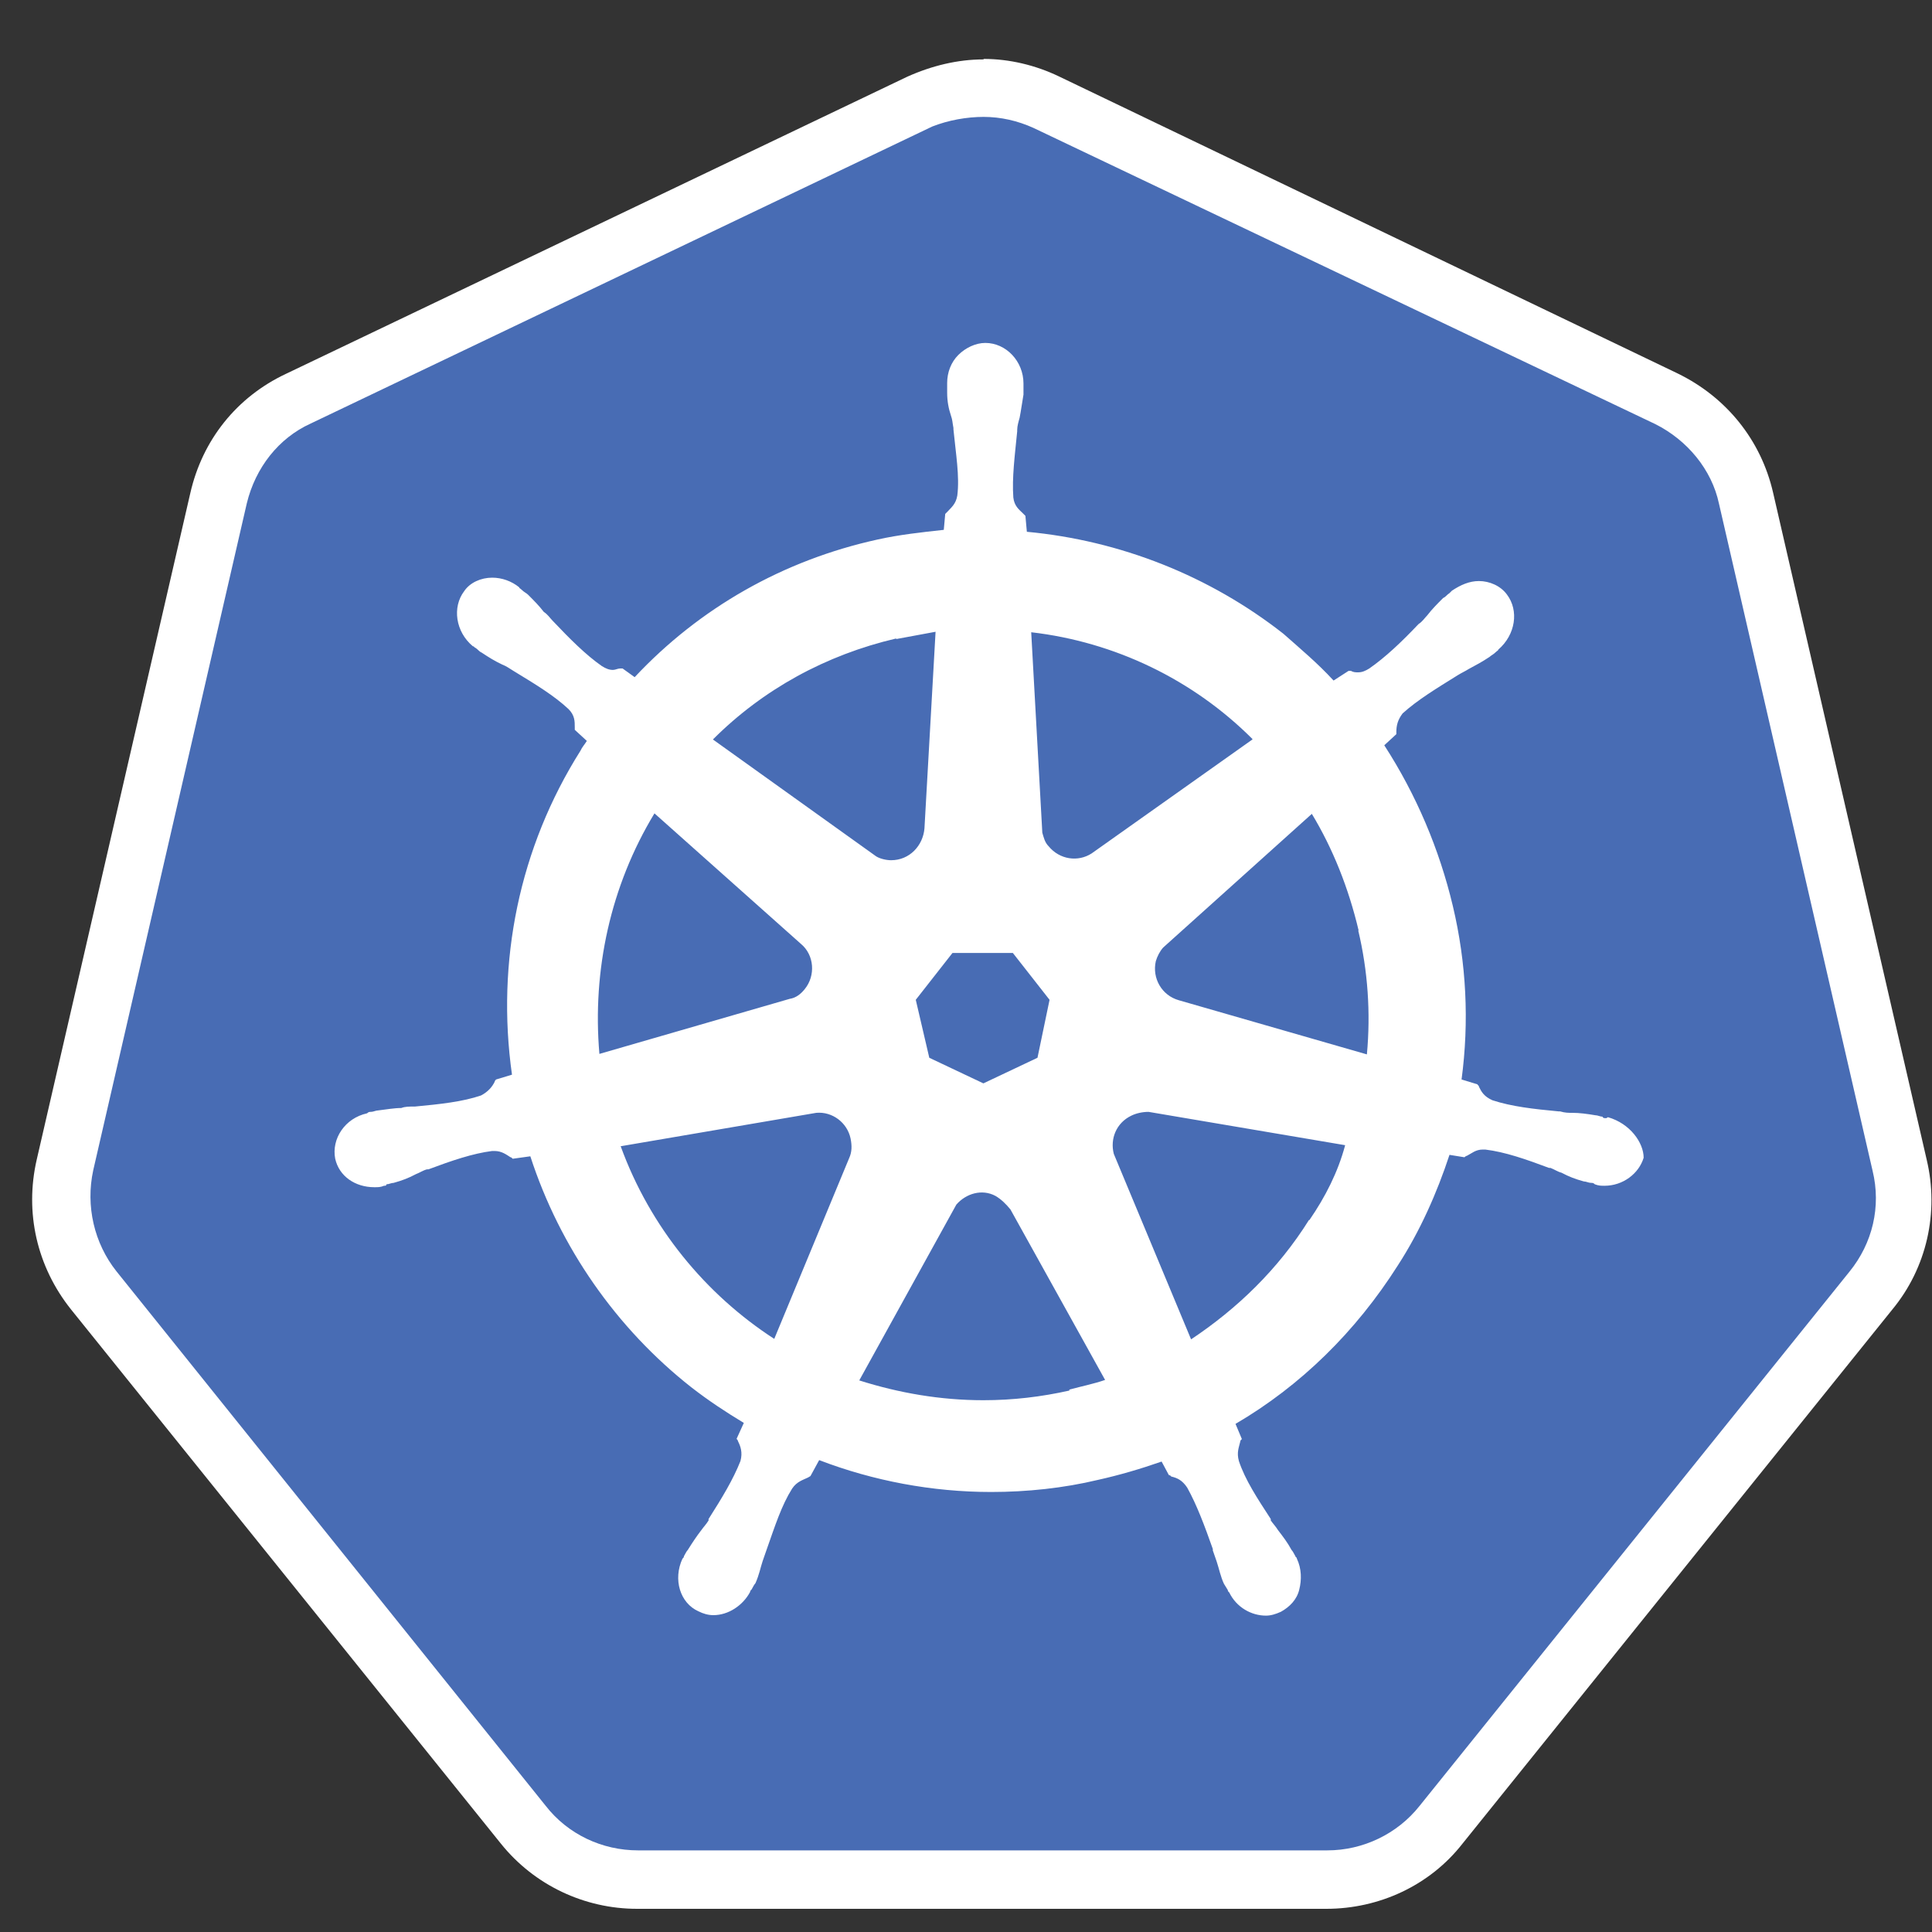
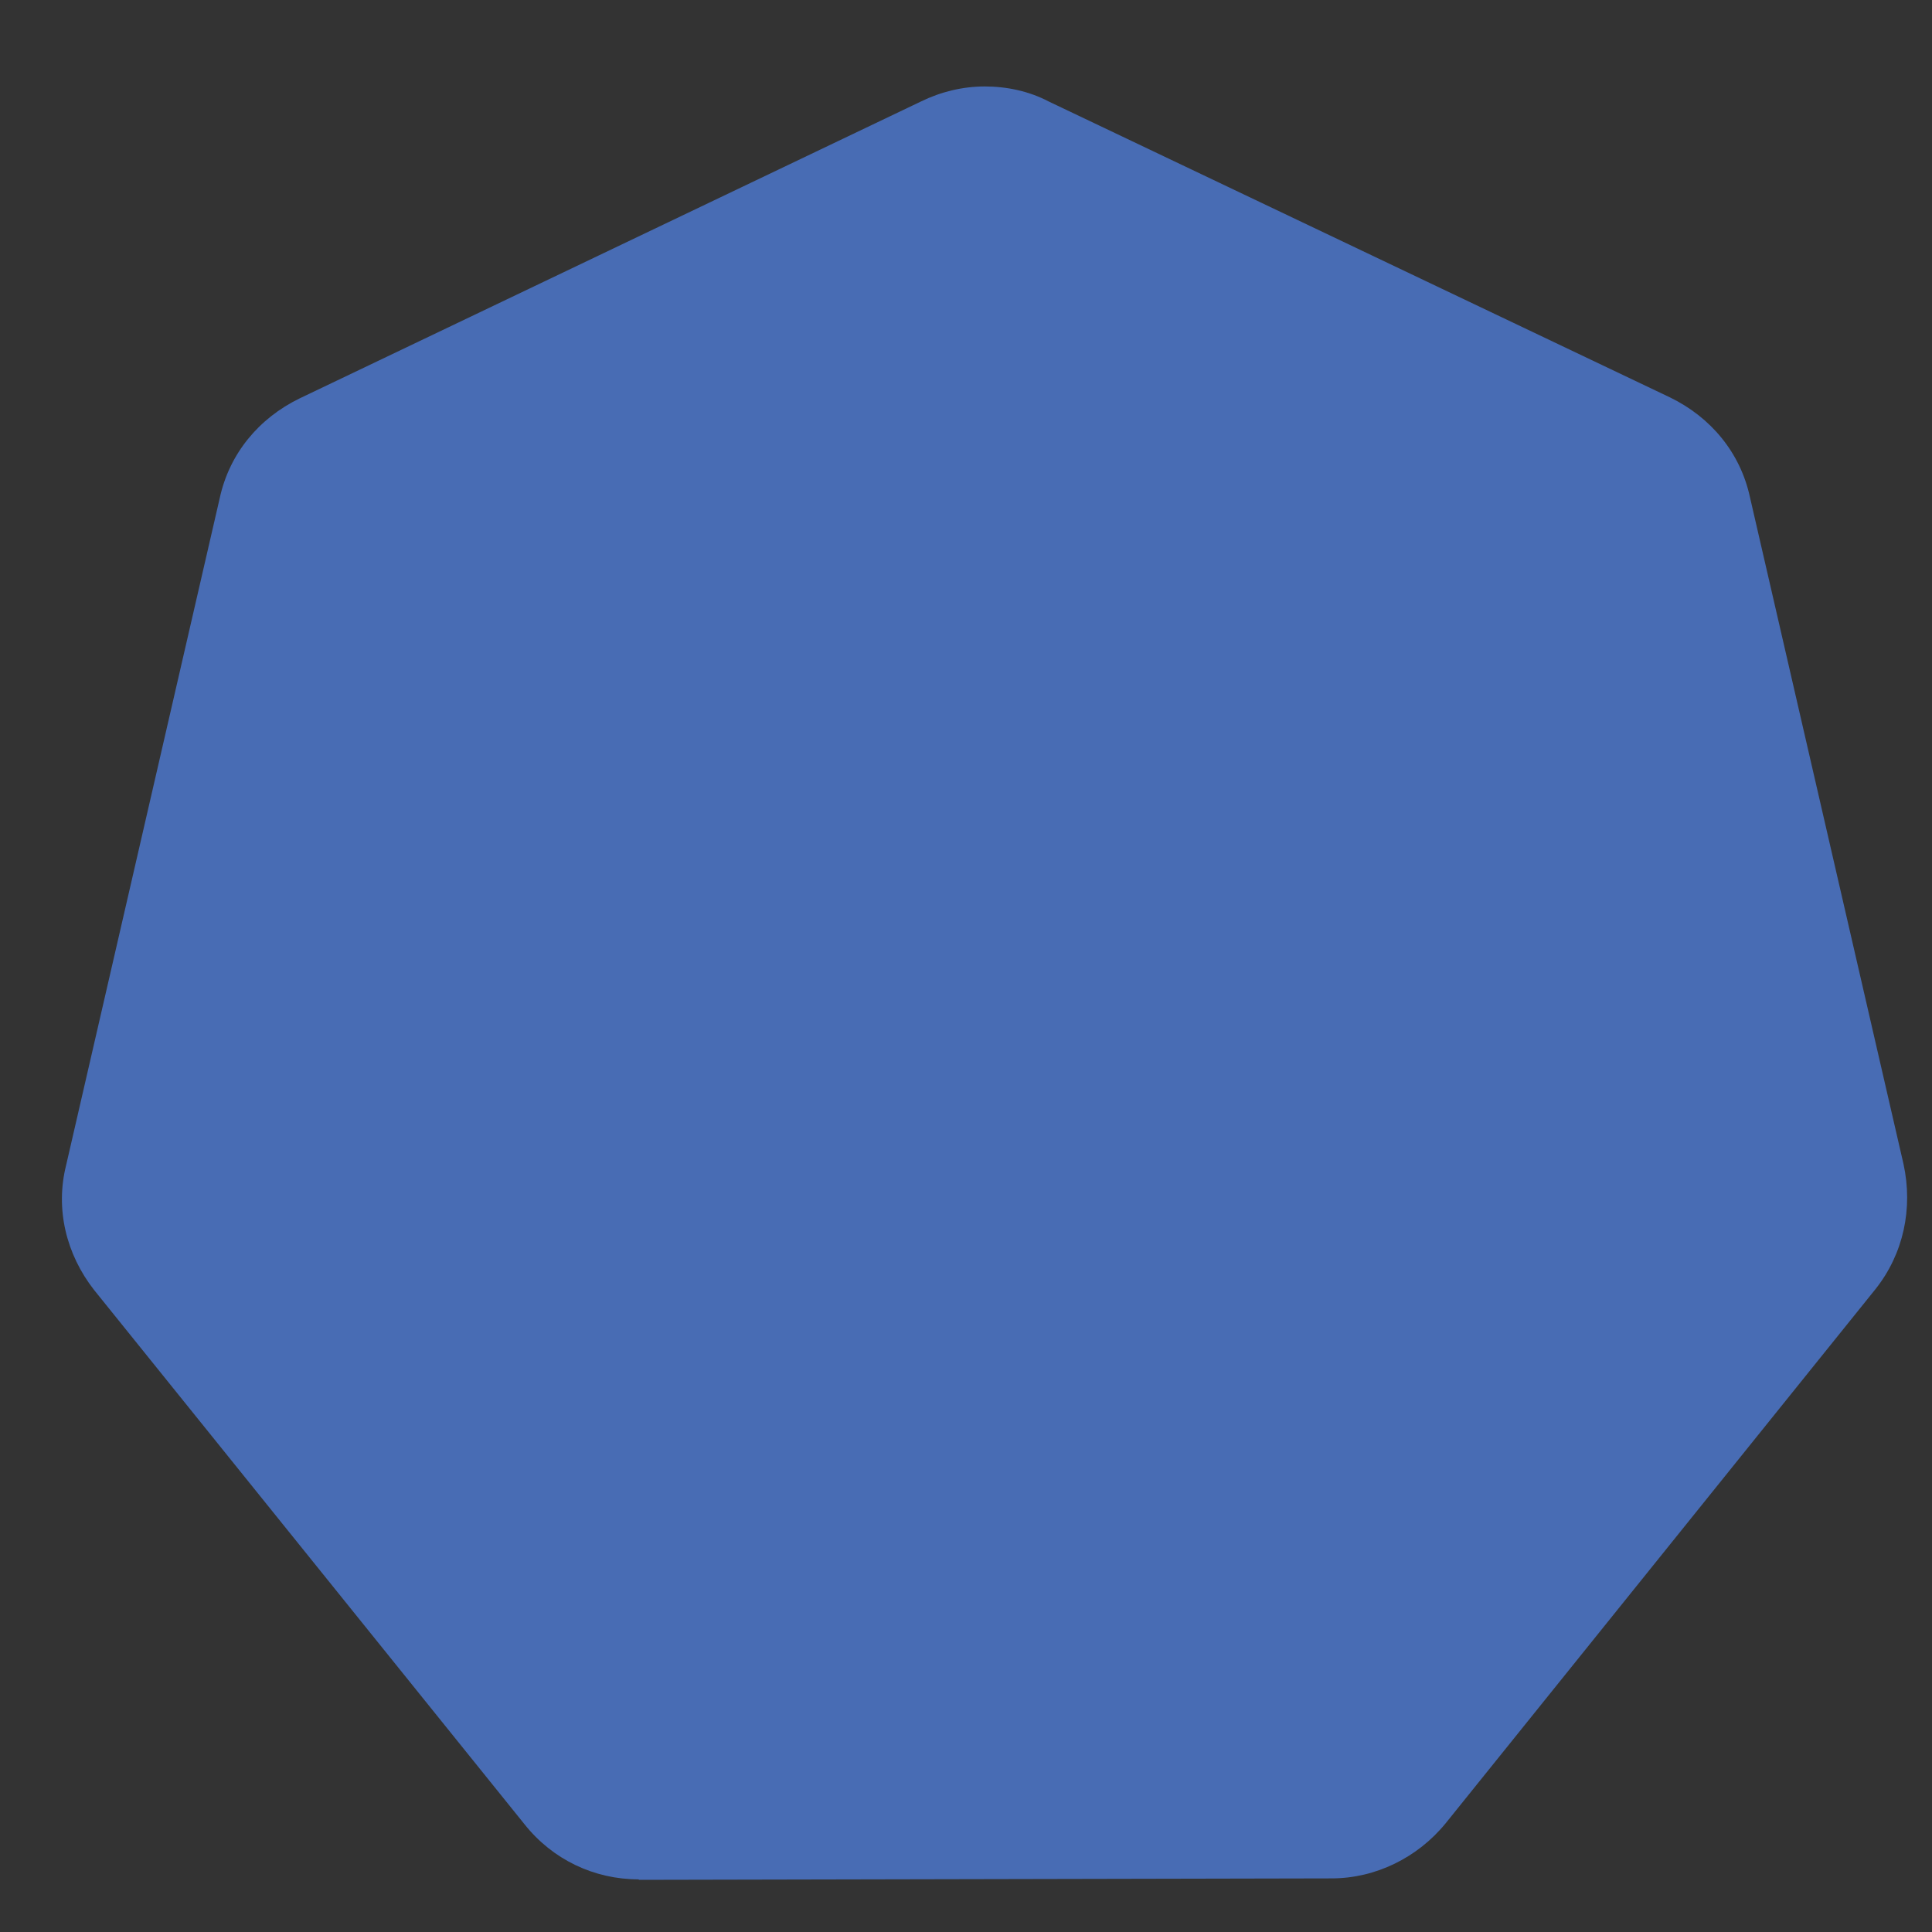
<svg xmlns="http://www.w3.org/2000/svg" id="Layer_1" data-name="Layer 1" viewBox="0 0 40 40">
  <rect x="0" y="0" width="40" height="40" fill="#333333" stroke="none" />
  <defs>
    <style>      .cls-1 {        fill: #486cb4;      }      .cls-1, .cls-2 {        stroke-width: 0px;      }      .cls-2 {        fill: #fff;      }    </style>
  </defs>
  <path class="cls-1" d="M13.22,38.91c-.92,0-1.78-.41-2.36-1.14L1.95,26.71c-.58-.74-.81-1.68-.58-2.59l3.18-13.81c.2-.92.81-1.65,1.65-2.06l12.87-6.15c.41-.2.86-.31,1.32-.31s.92.1,1.32.31l12.87,6.13c.84.41,1.45,1.14,1.65,2.06l3.18,13.81c.2.92,0,1.86-.58,2.59l-8.9,11.06c-.58.71-1.45,1.14-2.36,1.14l-14.34.03h0Z" />
-   <path class="cls-2" d="M20.36,2.42c.36,0,.71.08,1.04.23l12.87,6.13c.66.33,1.17.94,1.32,1.65l3.18,13.81c.18.74,0,1.5-.48,2.09l-8.9,11.06c-.46.58-1.17.92-1.91.92h-14.27c-.74,0-1.45-.33-1.91-.92L2.41,26.32c-.46-.58-.64-1.35-.48-2.09l3.18-13.81c.18-.74.66-1.35,1.32-1.65l12.87-6.15c.33-.13.71-.2,1.07-.2h0ZM20.36,1.23c-.53,0-1.07.13-1.58.36L5.92,7.74c-1.02.48-1.73,1.37-1.98,2.47L.76,24.01c-.25,1.09,0,2.21.71,3.1l8.9,11.06c.69.86,1.73,1.35,2.82,1.35h14.27c1.09,0,2.14-.48,2.82-1.35l8.9-11.06c.71-.86.97-2.01.71-3.1l-3.18-13.81c-.25-1.09-.97-1.98-1.98-2.47L21.92,1.58c-.48-.23-1.02-.36-1.55-.36Z" />
-   <path class="cls-2" d="M33.26,23.15s-.03,0,0,0h-.03s-.05,0-.05-.03c-.05,0-.1-.03-.15-.03-.18-.03-.33-.05-.48-.05-.08,0-.15,0-.25-.03h-.03c-.53-.05-.97-.1-1.37-.23-.18-.08-.23-.18-.28-.28,0-.03-.03-.03-.03-.05l-.33-.1c.16-1.2.1-2.41-.18-3.59-.28-1.18-.76-2.31-1.42-3.33l.25-.23v-.05c0-.13.03-.25.13-.38.31-.28.69-.51,1.14-.79.08-.05.15-.08.23-.13.15-.08.28-.15.43-.25.03-.03.08-.05.13-.1.03-.03.05-.03.05-.05.36-.31.43-.81.18-1.14-.13-.18-.36-.28-.58-.28-.2,0-.38.08-.56.2l-.05.05c-.05.03-.08.08-.13.1-.13.13-.23.23-.33.36-.05.05-.1.13-.18.18-.36.38-.69.69-1.02.92-.08.05-.15.08-.23.08-.05,0-.1,0-.15-.03h-.05l-.31.2c-.33-.36-.69-.66-1.04-.97-1.53-1.2-3.38-1.93-5.31-2.11l-.03-.33-.05-.05c-.08-.08-.18-.15-.2-.33-.03-.41.03-.86.08-1.37v-.03c0-.08.03-.18.05-.25.03-.15.05-.31.08-.48v-.23c0-.46-.36-.84-.79-.84-.2,0-.41.1-.56.25-.15.15-.23.36-.23.58v.2c0,.18.03.33.08.48.03.08.03.15.05.25v.03c.05.51.13.97.08,1.37-.03.18-.13.25-.2.33l-.05.05-.03.33c-.46.05-.92.1-1.37.2-1.96.43-3.69,1.42-5.03,2.85l-.25-.18h-.05c-.05,0-.1.03-.15.03-.08,0-.15-.03-.23-.08-.33-.23-.66-.56-1.02-.94-.05-.05-.1-.13-.18-.18-.1-.13-.2-.23-.33-.36-.03-.03-.08-.05-.13-.1-.03-.03-.05-.03-.05-.05-.16-.13-.36-.2-.56-.2-.23,0-.46.1-.58.28-.25.33-.18.84.18,1.14.03,0,.03.03.05.03.05.03.08.08.13.1.15.1.28.18.43.25.08.03.15.08.23.13.46.28.84.51,1.14.79.13.13.13.25.13.38v.05l.25.23c-.05.08-.1.13-.13.2-1.27,2.01-1.75,4.37-1.42,6.71l-.33.1s-.03.03-.03.05c-.05.1-.13.2-.28.28-.38.13-.84.18-1.37.23h-.03c-.08,0-.18,0-.25.03-.15,0-.31.03-.48.05-.05,0-.1.03-.15.03-.03,0-.05,0-.08.03-.46.1-.74.53-.66.94.08.36.41.59.81.59.08,0,.13,0,.2-.03.03,0,.05,0,.05-.03.05,0,.1-.03.15-.03.18-.05.31-.1.46-.18.08-.03.15-.08.23-.1h.03c.48-.18.92-.33,1.32-.38h.05c.15,0,.25.08.33.13.03,0,.03.03.05.03l.36-.05c.61,1.88,1.78,3.56,3.33,4.78.36.28.71.51,1.09.74l-.15.33s.03.03.03.05c.05.1.1.23.05.41-.15.38-.38.76-.66,1.2v.03c-.05.08-.1.13-.15.2-.1.13-.18.25-.28.41-.03.03-.05.08-.08.13,0,.03-.03.05-.03.05-.2.43-.05.92.33,1.09.1.05.2.08.31.08.31,0,.61-.2.76-.48,0-.03.03-.05.03-.05.03-.05.05-.1.08-.13.08-.18.1-.31.15-.46l.08-.23c.18-.51.31-.92.53-1.27.1-.15.23-.18.33-.23t.05-.03l.18-.33c1.12.43,2.34.66,3.56.66.74,0,1.5-.08,2.21-.25.45-.1.89-.23,1.32-.38l.15.28s.03,0,.05.03c.13.03.23.08.33.23.2.36.36.79.53,1.27v.03l.08.23c.05.15.08.31.15.46.03.05.05.08.08.13,0,.03.03.05.03.05.15.31.46.48.76.48.1,0,.2-.03.31-.08.18-.1.33-.25.38-.46.05-.2.05-.43-.05-.64,0-.03-.03-.03-.03-.05-.03-.05-.05-.1-.08-.13-.08-.15-.18-.28-.28-.41-.05-.08-.1-.13-.15-.2v-.03c-.28-.43-.53-.81-.66-1.2-.05-.18,0-.28.03-.41,0-.03.03-.03.03-.05l-.13-.31c1.35-.79,2.49-1.91,3.36-3.28.46-.71.81-1.5,1.07-2.29l.31.05s.03-.03.05-.03c.1-.05.18-.13.33-.13h.05c.41.05.84.2,1.32.38h.03c.08.03.15.08.23.1.15.08.28.13.46.18.05,0,.1.03.15.03.03,0,.05,0,.08.03.08.03.13.03.2.03.38,0,.71-.25.81-.58,0-.31-.28-.71-.74-.84h0ZM21.48,21.9l-1.12.53-1.12-.53-.28-1.2.76-.97h1.25l.76.97-.25,1.2h0ZM28.12,19.26c.2.84.26,1.71.18,2.57l-3.89-1.12c-.36-.1-.56-.46-.48-.81.03-.1.08-.2.15-.28l3.08-2.77c.43.71.76,1.53.97,2.42h0ZM25.93,15.31l-3.33,2.36c-.28.18-.66.13-.89-.15-.08-.08-.1-.18-.13-.28l-.23-4.15c1.73.2,3.35.98,4.58,2.21h0ZM18.56,13.23c.28-.05.53-.1.81-.15l-.23,4.07c-.03.36-.31.66-.69.66-.1,0-.23-.03-.31-.08l-3.38-2.42c1.04-1.04,2.34-1.75,3.79-2.09h0ZM13.55,16.84l3.03,2.7c.28.23.31.66.08.94-.08.1-.18.18-.31.2l-3.94,1.14c-.15-1.73.23-3.48,1.14-4.98h0ZM12.86,23.73l4.04-.69c.33-.03.64.2.71.53.03.15.03.28-.03.41l-1.55,3.74c-1.42-.92-2.57-2.31-3.18-3.99h0ZM22.14,28.79c-.58.13-1.17.2-1.78.2-.89,0-1.75-.15-2.57-.41l2.01-3.64c.2-.23.53-.33.81-.18.12.07.22.17.31.28l1.96,3.53c-.23.08-.48.13-.74.2h0ZM27.1,25.26c-.64,1.02-1.48,1.83-2.44,2.47l-1.6-3.84c-.08-.31.05-.64.36-.79.1-.05.23-.08.36-.08l4.07.69c-.15.56-.41,1.07-.74,1.55h0Z" />
</svg>